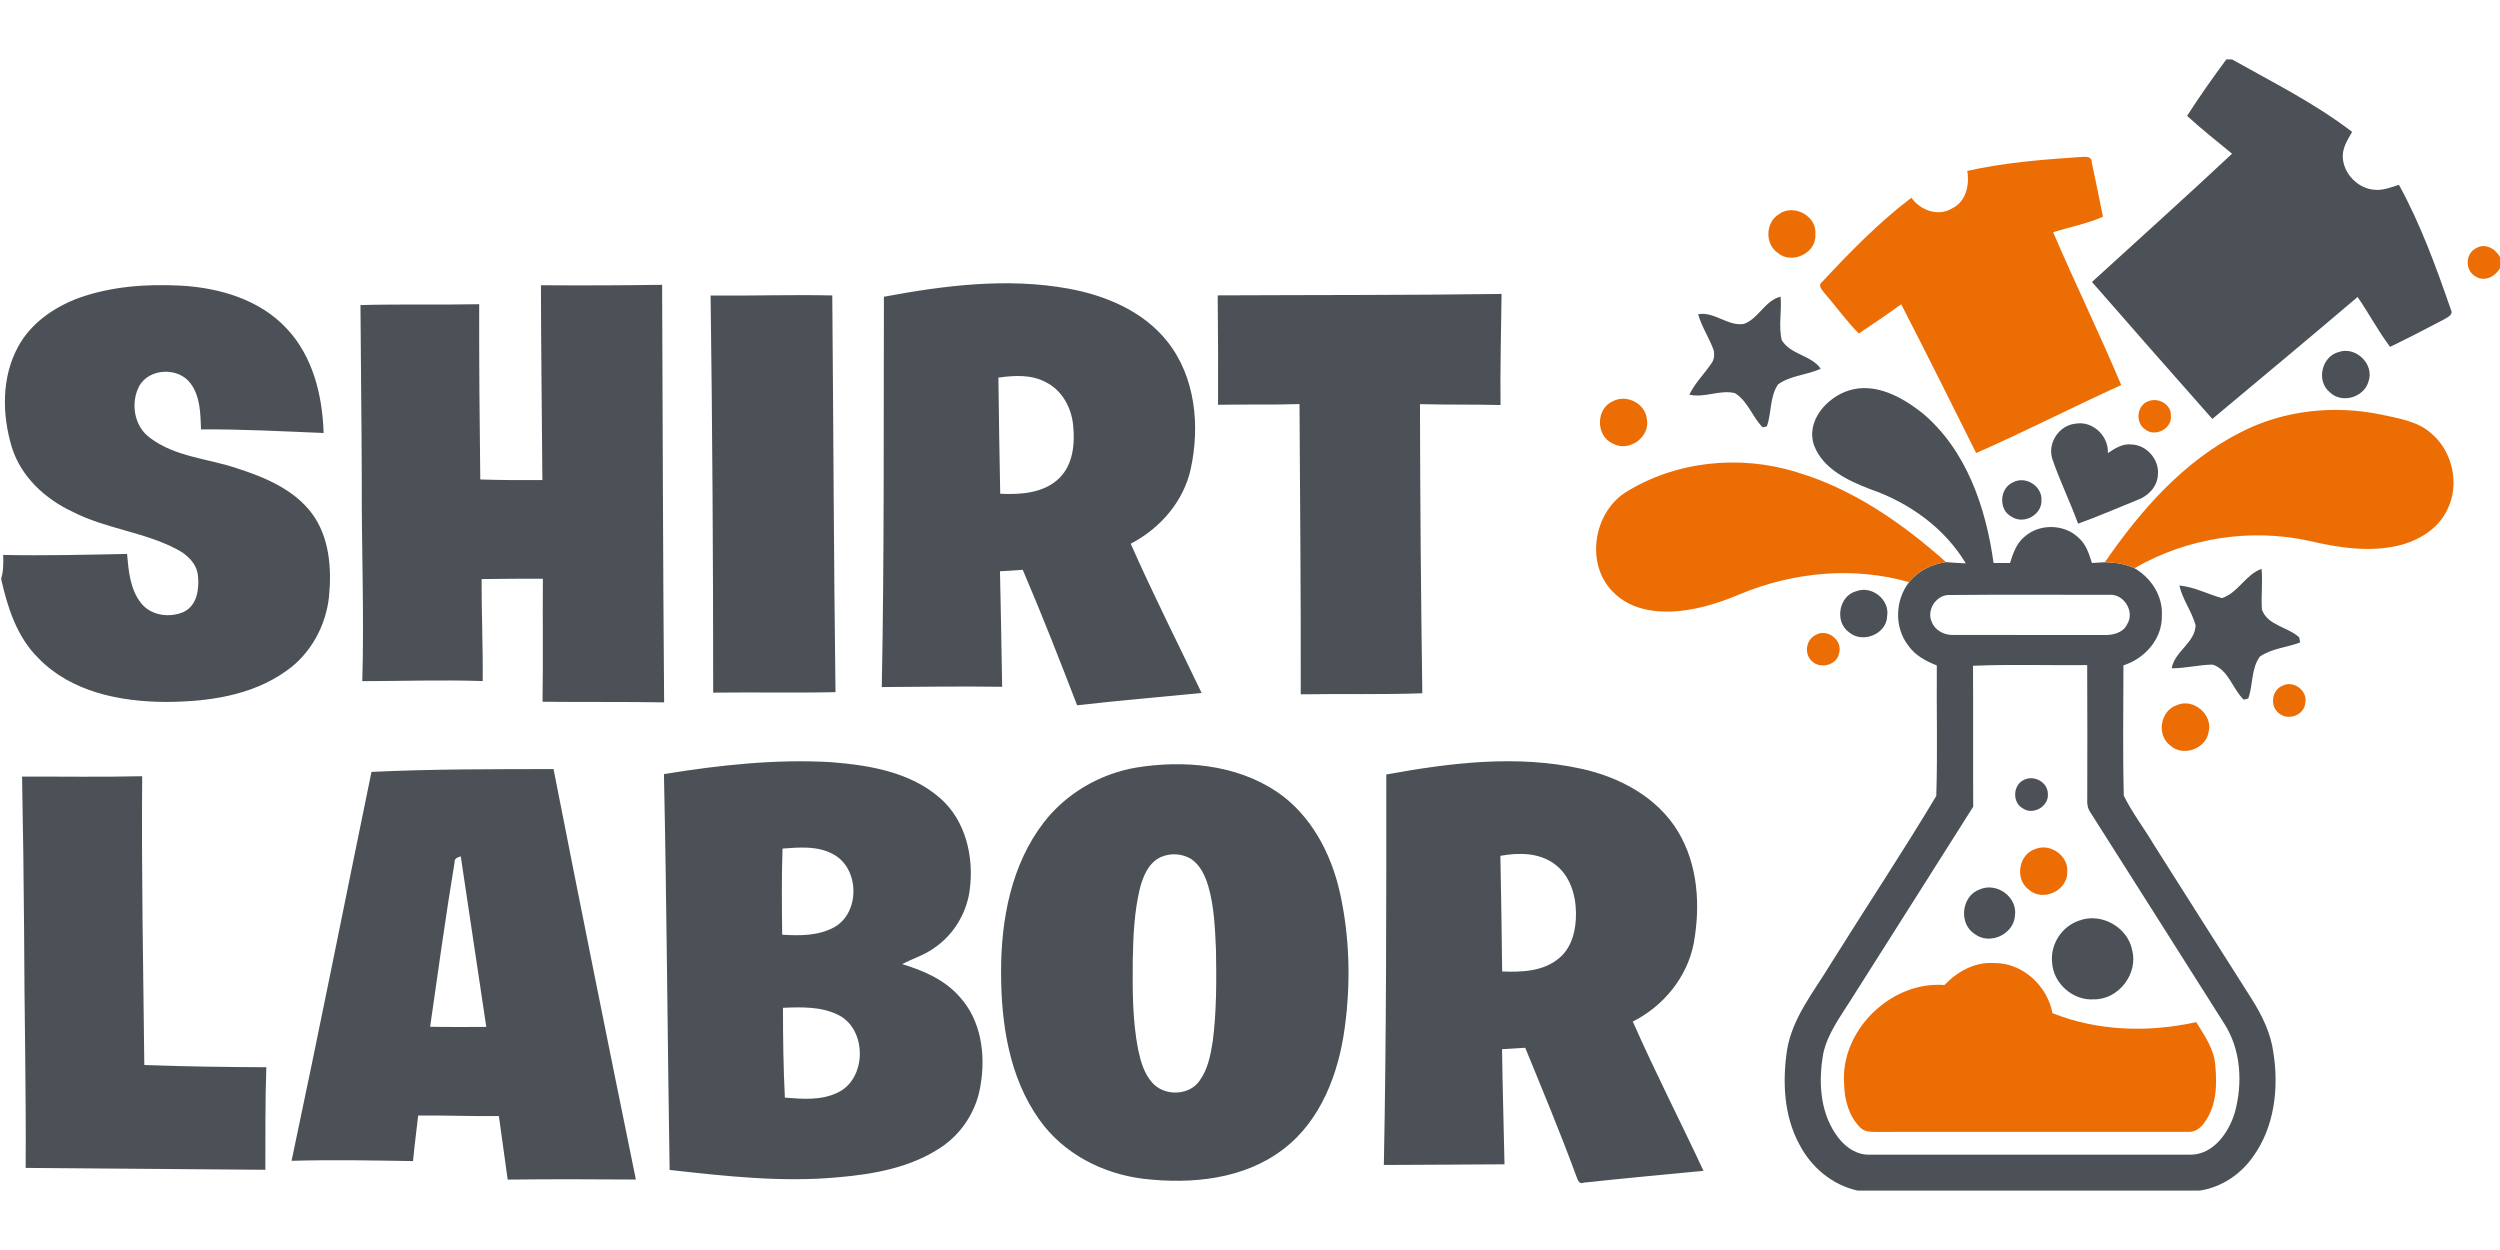
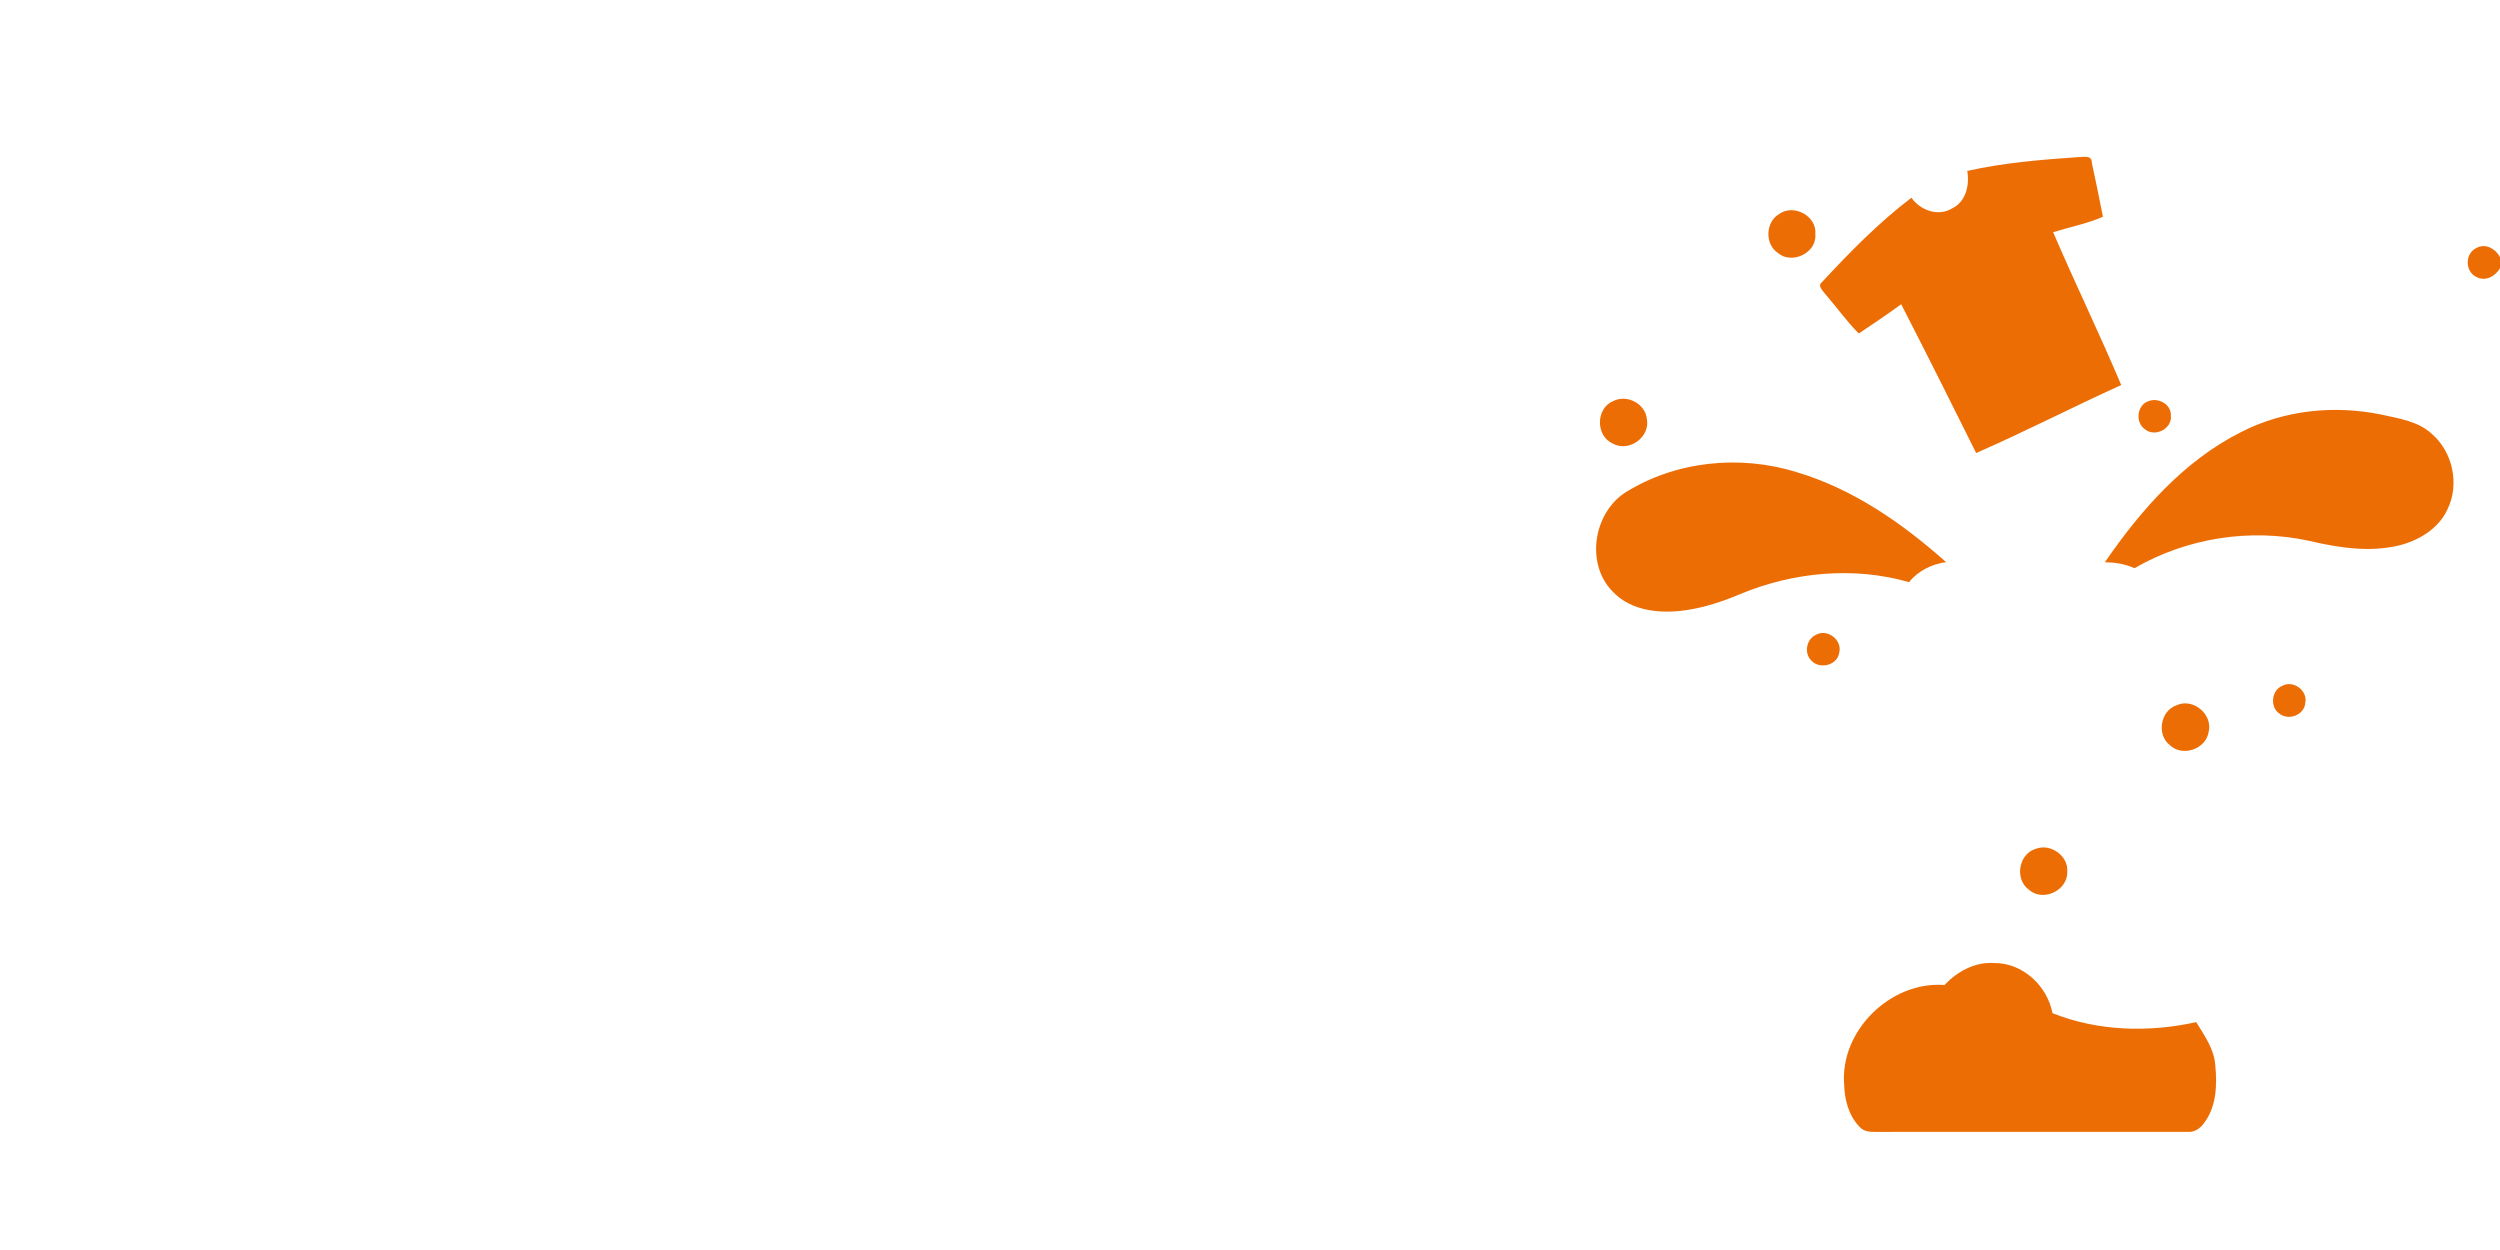
<svg xmlns="http://www.w3.org/2000/svg" viewBox="0 -19 800 400">
  <g />
  <g fill="#4b5157">
-     <path d="M712.43 0h1.79c13.05 7.32 26.53 14.06 38.46 23.2-1.37 2.42-3.01 4.9-3 7.78.05 5.5 4.88 10.48 10.36 10.76 2.65.22 5.15-.83 7.62-1.61 6.95 12.69 11.91 26.33 16.62 39.96.94 1.6-1.1 2.43-2.12 3.09-5.75 3-11.49 6.02-17.34 8.81-3.82-5.08-6.79-10.72-10.38-15.96-15.41 13.11-30.97 26.05-46.49 39.03-12.88-14.58-25.75-29.17-38.52-43.83 14.95-13.67 30.05-27.19 44.83-41.05-4.83-3.99-9.78-7.85-14.39-12.1 3.95-6.18 8.2-12.18 12.56-18.08ZM282.85 75.96c19.42-3.64 39.53-6.17 59.16-2.58 11.9 2.18 23.95 7.25 31.6 16.99 8.96 11.32 10.41 26.99 7.42 40.71-2.3 10.44-9.83 19.05-19.2 23.91 7.12 16.13 15.09 31.86 22.69 47.77-13.28 1.32-26.58 2.41-39.84 3.93-5.61-14.53-11.26-29.04-17.4-43.35-2.43.19-4.85.34-7.28.46.21 12.32.53 24.64.69 36.97-12.84-.18-25.68-.01-38.52.09.81-41.63.56-83.27.68-124.9m36.64 25.88c.13 12.39.34 24.78.58 37.16 6.53.32 13.96-.17 18.91-5 4.41-4.33 5.03-11.02 4.43-16.87-.52-5.62-3.54-11.27-8.73-13.82-4.65-2.52-10.13-2.19-15.19-1.47ZM25.08 76.4c10.51-3.8 21.86-4.57 32.93-3.99 12.3.7 25.19 4.48 33.78 13.78 8.38 8.91 11.4 21.44 11.77 33.37-13.07-.53-26.14-1.26-39.23-1.14-.19-4.94-.21-10.37-3.23-14.55-3.75-5.44-13.31-5.19-16.54.67-2.86 5.39-1.67 12.86 3.4 16.54 8.08 6.16 18.63 6.63 27.95 9.8 8.85 2.86 18.09 6.7 23.85 14.35 5.64 7.56 6.42 17.56 5.53 26.65-.99 9.4-5.9 18.4-13.71 23.84-11.12 7.95-25.26 9.86-38.61 9.9-14.47-.06-30.2-3.18-40.65-13.98-6.89-6.76-9.92-16.24-11.96-25.4.75-2.49.75-5.09.66-7.66 13.21.27 26.43-.06 39.64-.32.48 5.4.96 11.23 4.42 15.66 3.13 4.08 9.22 4.91 13.73 2.88 4.3-2.06 5.01-7.47 4.52-11.7-.43-3.86-3.49-6.68-6.77-8.35-10.53-5.56-22.77-6.54-33.36-12-8.74-4.08-16.47-11.19-19.4-20.59-3.17-10.44-3.35-22.42 1.99-32.2 4.05-7.51 11.44-12.63 19.29-15.56Zm148.02-4.12c12.93.09 25.85.05 38.78-.14.19 44.54.27 89.08.64 133.62-12.97-.22-25.95-.06-38.91-.2.21-13.11 0-26.23.11-39.35-6.54-.07-13.08.04-19.61.09-.04 10.88.47 21.76.35 32.64-12.84-.44-25.69.01-38.53.03.64-21.32-.26-42.64-.16-63.97-.05-18.79-.33-37.59-.42-56.38 12.66-.34 25.33-.03 37.99-.27-.04 18.7.11 37.39.35 56.08 6.62.21 13.25.24 19.87.2-.12-20.78-.45-41.57-.46-62.35Zm54.29 3.3c12.98.11 25.96-.33 38.94-.04.36 42.32.48 84.64 1.03 126.95-13.04.29-26.09-.02-39.14.16-.01-42.36-.26-84.71-.83-127.07Zm162.27-.06c30.28-.15 60.56-.04 90.84-.46-.14 11.85-.47 23.7-.33 35.55-8.59-.23-17.19-.05-25.78-.28.06 30.84.31 61.69.75 92.52-12.95.46-25.94.13-38.9.33.06-30.97-.22-61.92-.4-92.88-8.69.29-17.38.06-26.07.23.06-11.67.02-23.34-.11-35.01Zm168.39 9.14c4.72-1.7 6.78-7.58 11.74-8.72.42 4.62-.73 9.4.38 13.92 2.76 4.62 9.38 4.75 12.46 9.12-4.39 2.09-9.72 2.13-13.67 5.05-2.67 3.9-2.01 9.06-3.57 13.41l-1.32.32c-3.36-3.33-4.78-8.5-8.93-10.97-4.81-1.16-9.71 1.64-14.55.5 1.75-3.66 4.68-6.52 6.95-9.84.99-1.23 1.16-2.88.83-4.38-1.39-3.95-3.84-7.46-4.96-11.51 5.05-1 9.5 3.92 14.64 3.1Z" />
-     <path d="M748.43 93.63c5.42-1.87 11.4 3.9 9.52 9.35-1.37 5.2-8.62 7.36-12.48 3.48-4.37-3.6-2.51-11.46 2.96-12.83ZM591.78 105.9c8.39-2.53 16.8 2.13 23.23 7.16 14.22 11.8 20.47 30.33 22.93 48.09 1.75 0 3.5.01 5.26.02.99-3.03 2.01-6.29 4.6-8.37 4.72-4.29 12.66-4.19 17.28.22 2.43 2.06 3.42 5.2 4.33 8.14 1.38-.08 2.76-.16 4.15-.25 3.24.06 6.51.54 9.47 1.92 5.31 3.04 9.11 8.87 8.76 15.11.23 7.41-5.43 13.83-12.29 15.96.01 13.9-.26 27.84.12 41.74 2.75 5.57 6.61 10.56 9.78 15.92 10.36 16.33 20.69 32.68 31.08 49 3.35 5.28 6.19 11.05 7.01 17.32 1.77 11.27.37 23.64-6.42 33.11-3.98 5.78-10.27 10.01-17.27 11.01H594.51c-8.11-1.74-14.95-7.47-18.7-14.78-5.03-9.23-5.47-20.2-3.93-30.39 1.76-10.27 8.56-18.49 13.8-27.16 11.23-18.03 23.04-35.75 33.93-53.97.44-13.89.05-27.83.17-41.75-3.49-1.4-6.98-3.22-9.15-6.4-4.52-5.82-4.21-14.51.28-20.26 2.89-3.66 7.28-5.77 11.84-6.41 2.09.19 4.19.3 6.3.39-6.79-11.35-18.19-19.46-30.57-23.73-7.04-2.72-14.97-6.38-17.92-13.86-2.87-7.87 4.03-15.59 11.22-17.78m31.48 65.51c-3.93.32-6.8 5-5.09 8.63 1.05 2.72 4.01 4.23 6.83 4.14 16.01.04 32.02-.02 48.03.03 2.86.11 6.3-.58 7.65-3.44 2.54-3.99-1-9.8-5.68-9.43-17.25.02-34.5-.11-51.74.07m8.1 22.64c.11 15.03-.02 30.06.07 45.09-13.04 20.68-26.18 41.31-39.25 61.97-3.35 5.34-7.28 10.58-8.7 16.84-1.59 8.64-1.19 18.27 3.82 25.78 2.33 3.62 6.16 6.77 10.66 6.77 34.35.03 68.7.01 103.05 0 7.32-.06 12.19-7.08 14.12-13.44 2.6-9.46 2-20.28-3.47-28.66-14.22-22.5-28.48-44.96-42.73-67.43-.84-1.19-1.11-2.62-1.01-4.04.01-14.36.07-28.73-.02-43.1-12.18.13-24.37-.3-36.54.22Zm25.39-66.16c-1.64-5.04 2.1-10.77 7.37-11.31 5.5-1.02 10.69 3.91 10.4 9.42 2.24-1.49 4.67-3.11 7.52-2.77 4.91.12 9.02 4.89 8.49 9.76-.2 3.75-3.12 6.78-6.53 7.99-6.33 2.55-12.59 5.29-19.02 7.6-2.53-6.98-5.82-13.67-8.23-20.69Z" />
-     <path d="M644.25 135.3c3.98-2.08 9.22 1.24 9.02 5.73.19 4.73-5.68 7.93-9.59 5.31-4.27-2.24-3.85-9.2.57-11.04Zm66.77 37.1c5.2-1.71 7.58-7.58 12.68-9.36.4 4.34-.19 8.7.12 13.04 1.82 5.11 8.31 5.51 11.94 8.89l.28 1.62c-4.25 1.61-9.15 1.9-12.91 4.55-2.78 3.83-2.13 9.02-3.68 13.36-.36.11-1.08.31-1.44.41-3.62-3.45-4.87-9.61-9.97-11.24-4.39.06-8.7 1.2-13.1 1.18.94-5.4 7.46-8.14 7.65-13.76-1.21-4.45-4.17-8.2-5.2-12.73 4.76.45 9.06 2.75 13.63 4.04Zm-116.89-2.25c4.88-1.81 10.61 2.75 9.76 7.94-.11 5.81-7.83 8.94-12.16 5.27-4.79-3.34-3.33-11.81 2.4-13.21Zm-381.67 58.56c17.7-2.88 35.69-4.87 53.64-3.81 12.12.98 25.1 3.13 34.58 11.37 8.4 7.19 11.07 19.1 9.61 29.69-1.01 7.28-5.09 14.06-11.14 18.25-3.17 2.36-6.99 3.49-10.45 5.31 6.77 2.05 13.58 4.97 18.34 10.42 6.93 7.51 8.42 18.52 6.74 28.27-1.2 8.04-5.89 15.44-12.65 19.94-9.76 6.53-21.68 8.63-33.18 9.6-17.92 1.64-35.87-.39-53.67-2.37-.69-42.21-.92-84.45-1.82-126.67m37.95 23.83c-.32 9.18-.22 18.37-.11 27.56 5.54.36 11.49.38 16.52-2.31 8.51-4.61 8.31-19-.25-23.46-4.93-2.72-10.76-2.18-16.16-1.79m.14 50.96c.01 9.58.12 19.17.61 28.74 5.55.44 11.47.94 16.66-1.5 9.62-4.25 9.78-20.42.36-25-5.45-2.69-11.72-2.49-17.63-2.24Zm193.06-74.66c20.51-3.75 41.84-6.39 62.45-1.83 12.18 2.65 24.22 9.06 30.84 19.98 6.5 10.68 7.27 23.91 5.08 35.95-2.12 10.84-9.7 20.03-19.48 24.96 7.1 16.12 15.17 31.8 22.62 47.77-12.76 1.22-25.53 2.4-38.28 3.77-1.85.75-2.09-1.5-2.62-2.61-5.04-13.65-10.63-27.08-16.15-40.54-2.47.16-4.94.32-7.41.46.14 12.28.55 24.56.78 36.83-12.87.13-25.74.1-38.61.21.82-41.64.79-83.3.78-124.95m36.51 26.02c.25 12.33.43 24.67.57 37.01 6.2.25 13.08.01 18.09-4.15 4.34-3.48 5.62-9.37 5.53-14.67-.07-5.77-1.96-11.97-6.79-15.51-4.96-3.73-11.55-3.74-17.4-2.68Zm-116.63-28.22c15.21-2.49 32.01-1.06 45.09 7.71 10.85 7.34 17.33 19.6 20.16 32.14 3.18 14.22 3.54 29.02 1.57 43.44-1.96 14.54-7.6 29.63-19.62 38.79-12.59 9.68-29.43 11.28-44.72 9.5-13.03-1.56-25.68-8.04-33.35-18.88-9.74-13.62-12.28-30.95-12.28-47.32-.02-16.76 3.26-34.44 13.77-47.96 7.17-9.23 17.9-15.43 29.38-17.42m7.89 28.66c-3.92 1.86-5.64 6.2-6.65 10.14-1.75 7.36-2.1 14.97-2.24 22.51-.08 9.73-.15 19.55 1.76 29.14.8 3.63 1.87 7.41 4.38 10.27 3.77 4.46 11.84 4.39 15.22-.51 2.7-3.7 3.56-8.34 4.25-12.78 1.22-9.61 1.17-19.32 1.02-28.98-.32-6.88-.54-13.85-2.46-20.5-1.01-3.32-2.55-6.77-5.54-8.75-2.9-1.73-6.68-1.95-9.74-.54Zm-252.51-27.29c19.39-.94 38.84-.87 58.26-.91 8.61 43.82 17.4 87.6 26.35 131.35-13.67-.1-27.34-.14-41.02.02-.98-6.77-1.85-13.56-2.82-20.33-8.61.12-17.22-.29-25.83-.16-.54 4.86-1.19 9.7-1.64 14.57-12.95-.21-25.92-.47-38.87-.09 8.8-41.43 17.04-82.98 25.57-124.45m26.6 28.92c-2.89 17.5-5.31 35.07-7.83 52.63 5.99.13 11.98.05 17.97.06-2.71-18.2-5.44-36.4-8.17-54.59-.99.33-2.08.64-1.97 1.9ZM7.06 229.51c12.81-.04 25.63.18 38.44-.12-.27 30.81.35 61.62.68 92.42 13.01.47 26.03.66 39.05.7-.4 10.94-.27 21.88-.32 32.82-25.56-.21-51.13-.38-76.7-.6.17-25.28-.44-50.54-.5-75.81-.12-16.47-.33-32.94-.65-49.41Zm640.38 1.16c3.25-1.85 7.83.52 7.88 4.34.36 3.99-4.68 6.97-8 4.69-3.37-1.82-3.25-7.26.12-9.03Zm-14 34.97c5.47-2.48 12.27 2.42 11.34 8.41-.4 5.93-8.06 9.48-12.83 5.86-5.25-3.26-4.34-12.17 1.49-14.27Zm31.98 9.92c7.01-2.6 15.43 2.13 16.87 9.46 2.01 7.59-4.39 15.91-12.26 15.77-6.7.47-13.04-5.14-13.36-11.85-.62-5.81 3.2-11.61 8.75-13.38Z" />
-   </g>
+     </g>
  <path d="M629.52 35.7c11.62-2.63 23.53-3.59 35.4-4.41 1.65.04 4.5-.85 4.46 1.77 1.27 5.75 2.4 11.53 3.56 17.3-5.11 2.24-10.64 3.29-15.94 4.94 7.04 16.4 14.86 32.47 21.79 48.91-15.57 7.06-30.77 14.91-46.42 21.76-7.92-15.91-15.87-31.81-23.99-47.61-4.44 3.23-9 6.3-13.56 9.36-3.94-3.93-7.15-8.52-10.81-12.71-.73-1.02-2.51-2.57-.97-3.74 8.92-9.6 18.14-19.04 28.61-26.99 2.88 4.03 8.55 6.13 13.03 3.4 4.43-2.12 5.64-7.5 4.84-11.98Zm-60.17 13.78c4.66-3.36 12.12.67 11.56 6.46.51 5.98-7.46 9.82-11.97 6.02-4.26-2.85-4.02-9.91.41-12.48Zm222.99 10.95c2.87-1.77 6.26.16 7.66 2.86v3.54c-1.49 2.63-4.8 4.41-7.66 2.73-3.57-1.73-3.57-7.39 0-9.13Zm-276.08 48.9c4.3-2.2 10.15.77 10.72 5.62 1.24 5.85-5.67 10.91-10.9 7.99-5.53-2.48-5.47-11.31.18-13.61Zm171.11.09c3.17-1.36 7.43.88 7.31 4.52.51 4.18-5.01 7.09-8.24 4.46-3.19-2.1-2.7-7.64.93-8.98Zm29.88 9.79c13.7-7 29.75-8.64 44.74-5.55 5.61 1.25 11.79 2.1 16.18 6.17 6.73 5.79 8.97 16.21 5 24.2-2.87 6.23-9.26 10-15.72 11.57-9.42 2.18-19.18.66-28.44-1.51-18.91-4.16-39.24-.96-55.98 8.74-2.96-1.38-6.23-1.86-9.47-1.92 11.46-16.66 25.34-32.52 43.69-41.7Zm-197.4 19.55c16.2-10.26 36.91-12.35 55.11-6.66 18.06 5.37 33.84 16.38 47.79 28.78-4.56.64-8.95 2.75-11.84 6.41-17.7-5.08-37.04-3.24-53.95 3.78-5.14 2.15-10.43 4-15.93 4.94-8.6 1.56-18.85.95-25.14-5.87-8.47-8.84-5.99-24.7 3.96-31.38Zm61.24 45.39c3.66-2.12 8.6 1.72 7.44 5.8-.63 4-6.31 5.33-8.9 2.43-2.41-2.34-1.61-6.86 1.46-8.23Zm149.21 16.33c3.56-1.98 8.27 1.54 7.38 5.52-.33 3.78-5.27 5.68-8.19 3.41-3.18-2.06-2.68-7.49.81-8.93Zm-33.84 6.22c5.27-2.48 11.69 2.85 10.31 8.48-.82 5.54-8.35 8.13-12.41 4.28-4.3-3.35-3.06-10.97 2.1-12.76Zm-45.06 45.95c4.77-1.91 10.6 2.26 10.12 7.43.12 5.93-7.84 9.62-12.27 5.63-4.64-3.32-3.32-11.43 2.15-13.06Zm-29.18 43.56c4.08-4.28 9.69-7.44 15.77-7.04 9.15-.17 17.13 7.22 18.8 16.04 14.59 5.8 30.77 6.24 46 2.87 2.63 4.3 5.78 8.65 6.1 13.86.62 6.25.38 13.2-3.57 18.4-1.2 1.75-3.15 3.09-5.35 2.85-33.32.02-66.64-.02-99.96.02-1.69.01-3.58-.14-4.79-1.46-3.57-3.55-4.97-8.74-5.09-13.65-1.42-17.22 14.92-33.25 32.09-31.89Z" fill="#ed6d05" />
</svg>